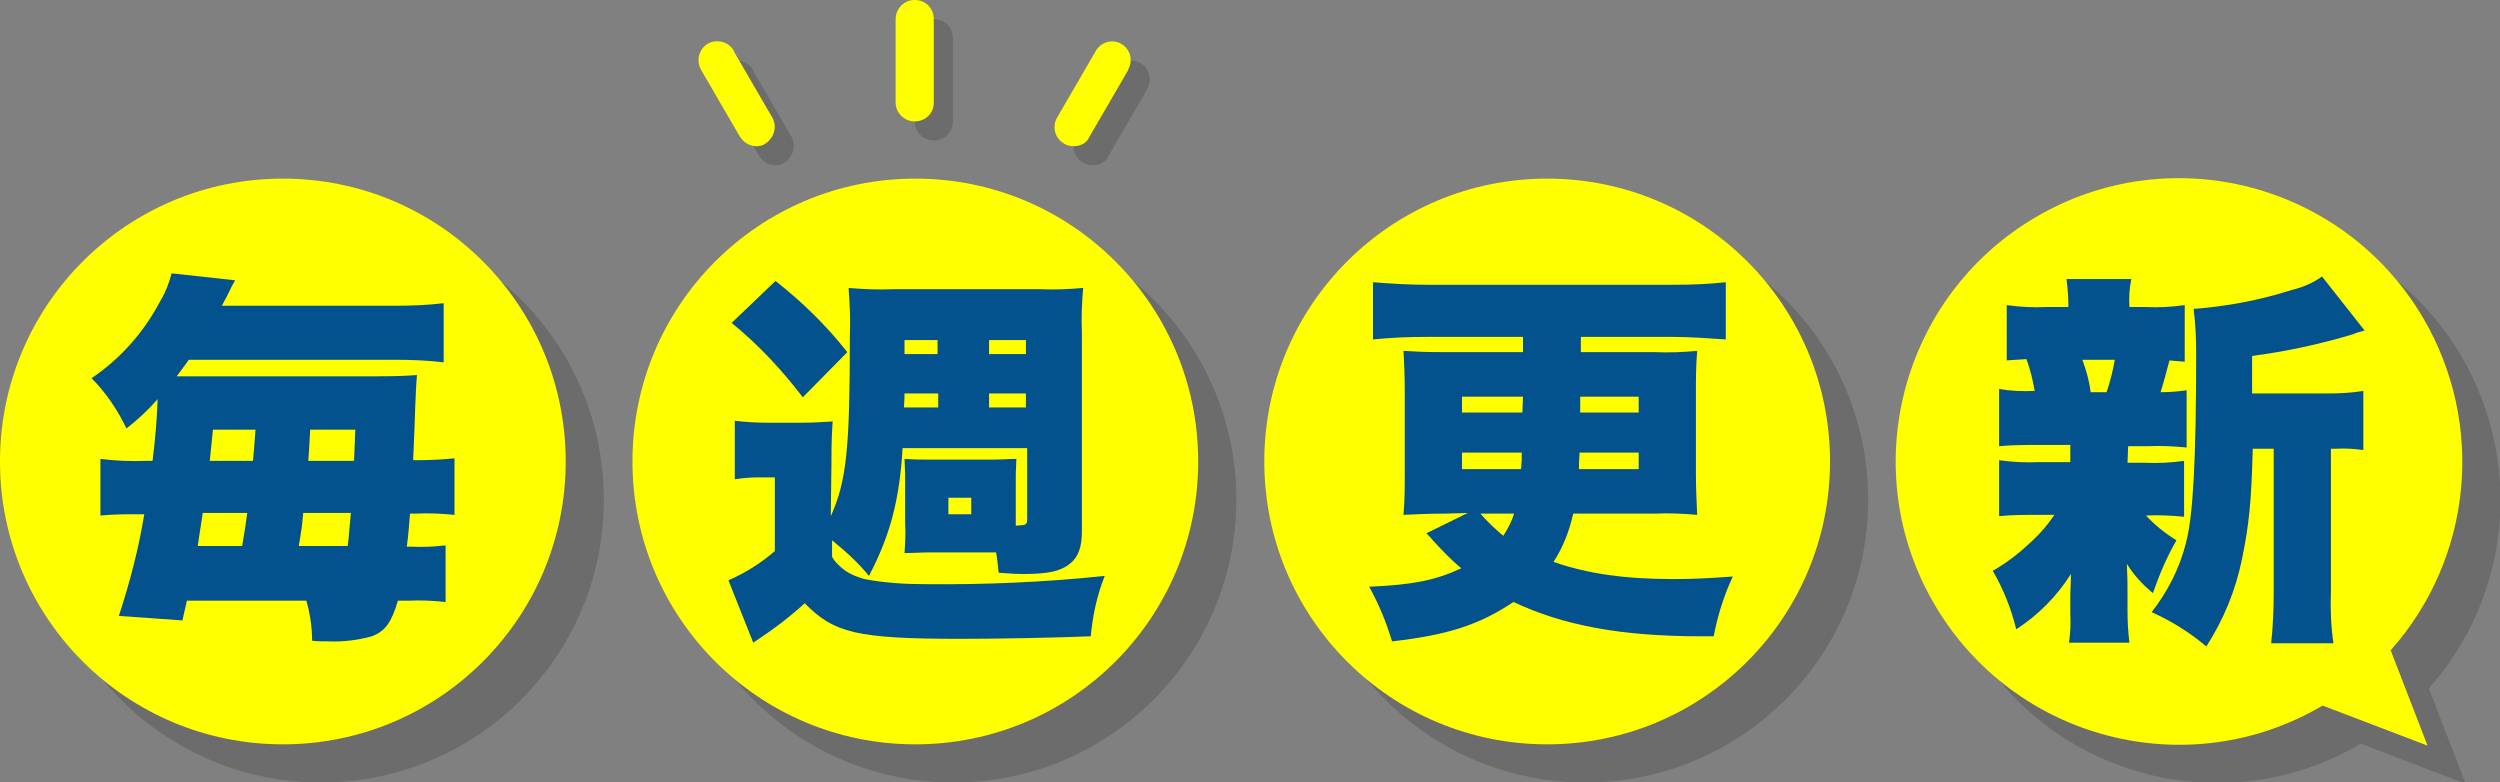
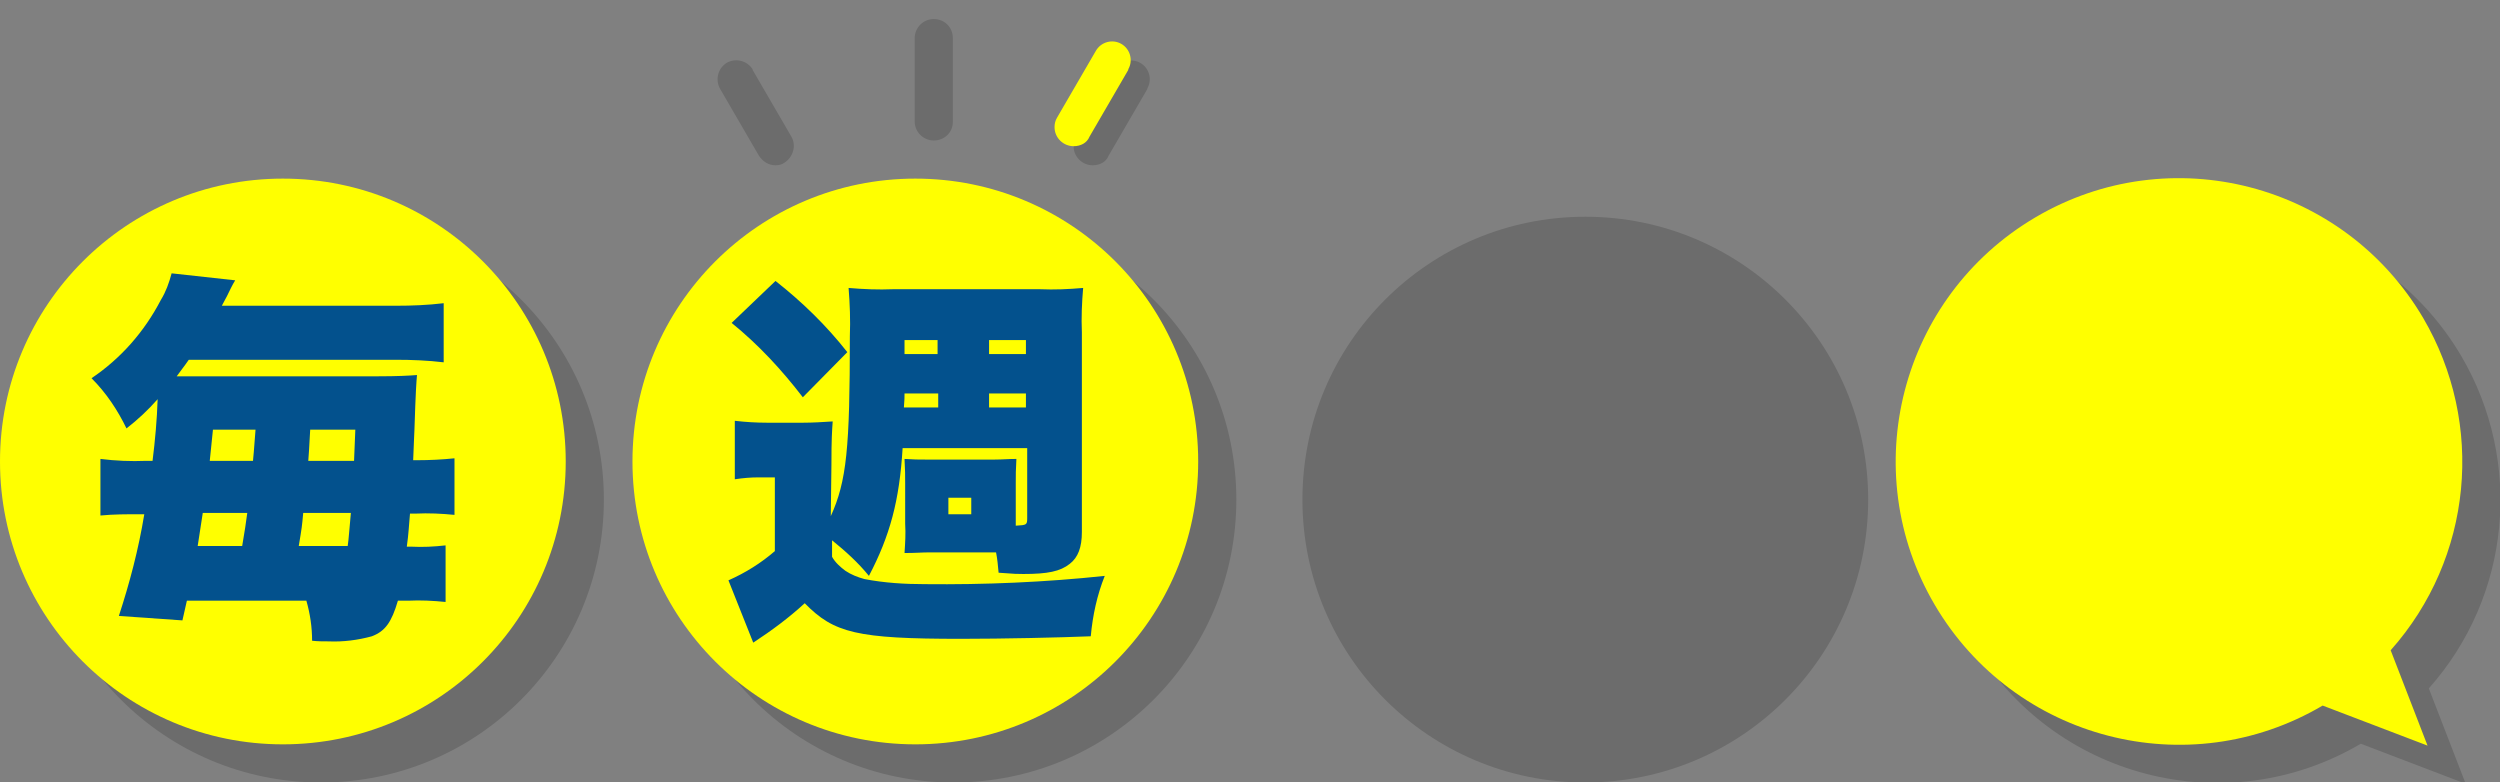
<svg xmlns="http://www.w3.org/2000/svg" version="1.1" id="グループ_1467" x="0px" y="0px" viewBox="0 0 393.3 123.1" style="enable-background:new 0 0 393.3 123.1;" xml:space="preserve">
  <rect x="0" y="0" width="393.3" height="123.1" fill="#808080" stroke="none" />
  <style type="text/css">
	.st0{opacity:0.16;}
	.st1{fill:#FFFF00;}
	.st2{fill:#03518D;}
</style>
  <g transform="matrix(1, 0, 0, 1, 0, 0)">
    <g class="st0">
      <path id="パス_755-2_00000028303505686448557530000009530682479647740584_" d="M95,78.6c0,24.6-19.9,44.5-44.5,44.5    S6,103.2,6,78.6s19.9-44.5,44.5-44.5h0C75.1,34.1,95,54,95,78.6" />
    </g>
    <g>
      <g>
        <path id="パス_755-2_00000165218830542392926560000006231596038158642344_" class="st1" d="M89,72.6     c0,24.6-19.9,44.5-44.5,44.5S0,97.2,0,72.6s19.9-44.5,44.5-44.5h0C69.1,28.1,89,48,89,72.6" />
      </g>
    </g>
  </g>
  <path id="パス_756" class="st2" d="M24,72.5c0.4-3.2,0.7-6.5,0.8-9.7c-1.5,1.7-3.1,3.2-4.9,4.6c-1.4-2.9-3.2-5.6-5.5-7.9  c4.6-3.1,8.3-7.3,10.9-12.3c0.8-1.3,1.3-2.7,1.7-4.2l10,1.1c-0.5,0.8-0.9,1.7-1.3,2.5c-0.3,0.5-0.4,0.8-0.8,1.5h27.4  c2.5,0,5-0.1,7.5-0.4V57c-2.5-0.3-5-0.4-7.5-0.4H29.7c-0.9,1.3-1.2,1.6-1.9,2.6h31.7c3,0,4.9-0.1,6.1-0.2c-0.1,1.2-0.2,2.4-0.4,8.6  c0,0.6-0.1,1.6-0.2,4.8h0.6c2,0,4-0.1,5.9-0.3V81c-2-0.2-4.1-0.3-6.1-0.2h-0.9c-0.2,2.2-0.2,3-0.5,5.2h0.7c1.8,0.1,3.6,0,5.4-0.2  v8.9c-2-0.2-3.9-0.3-5.9-0.2h-1.6c-1,3.4-2,4.8-4.1,5.6c-2.2,0.6-4.5,0.9-6.8,0.8c-0.9,0-1.7,0-2.6-0.1c0-2.1-0.3-4.2-0.9-6.3H29.4  l-0.7,3.1l-10-0.7c1.7-5.2,3.1-10.5,4-16H22c-2.1,0-4.1,0-6.2,0.2v-8.9c2.4,0.3,4.8,0.4,7.2,0.3L24,72.5z M38.1,85.9  c0.5-3,0.5-3,0.8-5.2h-7c-0.4,2.7-0.5,3.3-0.8,5.2H38.1z M39.8,72.5c0.1-1,0.1-1,0.4-4.9h-6.7L33,72.5H39.8z M54.7,85.9  c0.2-1.4,0.2-2.1,0.5-5.2h-7.5c-0.2,2.2-0.2,2.2-0.7,5.2H54.7z M55.7,72.5c0.1-2.5,0.1-2.5,0.2-4.9h-7.1c-0.2,3.6-0.2,3.6-0.3,4.9  H55.7z" />
  <g transform="matrix(1, 0, 0, 1, 0, 0)">
    <g class="st0">
      <path id="パス_757-2_00000006693511613142434360000010328482652076410244_" d="M194.5,78.6c0,24.6-19.9,44.5-44.5,44.5    c-24.6,0-44.5-19.9-44.5-44.5s19.9-44.5,44.5-44.5S194.5,54,194.5,78.6L194.5,78.6" />
    </g>
    <g>
      <g>
        <path id="パス_757-2_00000113321434078306053010000010787616060521587644_" class="st1" d="M188.5,72.6     c0,24.6-19.9,44.5-44.5,44.5c-24.6,0-44.5-19.9-44.5-44.5s19.9-44.5,44.5-44.5S188.5,48,188.5,72.6L188.5,72.6" />
      </g>
    </g>
  </g>
  <path id="パス_758" class="st2" d="M130.7,81.2c2.5-5.5,3-10.7,3-28.3c0.1-2.5,0-5.1-0.2-7.6c2.3,0.2,4.7,0.3,7,0.2h23.1  c2.3,0.1,4.5,0,6.8-0.2c-0.2,2.3-0.3,4.7-0.2,7v31.4c0,2.4-0.6,4-1.9,5c-1.5,1.2-3.5,1.6-7.3,1.6c-0.9,0-1.3,0-3.9-0.2  c-0.1-1.1-0.2-2.2-0.4-3.2h-10.5c-1.2,0-2.1,0.1-3.9,0.1c0.1-1.5,0.2-3.1,0.1-4.6V76c0-1.5,0-1.8-0.1-3.8c1.6,0.1,2.1,0.1,3.3,0.1  h10.9c1.2,0,2.1-0.1,3.4-0.1c-0.1,1.8-0.1,2.4-0.1,3.8v6.7c1.7-0.1,1.8-0.1,1.8-1.2v-11h-19.6c-0.5,8.3-2,13.8-5.3,20.1  c-1.7-2.1-3.7-3.9-5.8-5.6v2.6c0.5,0.9,1.3,1.6,2.1,2.2c0.9,0.6,1.9,1,3,1.3c3.1,0.6,6.3,0.8,9.5,0.8c9.4,0.1,18.9-0.3,28.3-1.3  c-1.2,3-1.9,6.2-2.2,9.5c-4.9,0.2-13.8,0.4-20.4,0.4c-16.4,0-20-0.9-24.6-5.6c-2.5,2.3-5.2,4.3-8.1,6.2l-3.9-9.8  c2.7-1.2,5.1-2.7,7.3-4.6V75.1h-2.5c-1.3,0-2.5,0.1-3.8,0.3v-9.2c1.7,0.2,3.4,0.3,5,0.3h5.8c1.5,0,3-0.1,4.6-0.2  c-0.1,1.5-0.2,2.6-0.2,6.9L130.7,81.2z M122,44.2c4.2,3.3,8,7,11.3,11.2l-7,7.1c-3.3-4.3-7-8.3-11.2-11.7L122,44.2z M147.6,61.9  h-5.3c0,0.8,0,0.8-0.1,2.2h5.4L147.6,61.9z M147.5,53.5h-5.2v2.2h5.2V53.5z M149.2,80.9h3.6v-2.6h-3.6V80.9z M161.4,53.5h-5.8v2.2  h5.8V53.5z M161.4,61.9h-5.8v2.2h5.8V61.9z" />
  <g transform="matrix(1, 0, 0, 1, 0, 0)">
    <g class="st0">
      <path id="パス_759-2_00000075163733644002073420000003923695244411363737_" d="M293.9,78.6c0,24.6-19.9,44.5-44.5,44.5    c-24.6,0-44.5-19.9-44.5-44.5s19.9-44.5,44.5-44.5l0,0C274,34.1,293.9,54,293.9,78.6" />
    </g>
    <g>
      <g>
-         <path id="パス_759-2_00000062162989870622198600000013747840376324924597_" class="st1" d="M287.9,72.6     c0,24.6-19.9,44.5-44.5,44.5c-24.6,0-44.5-19.9-44.5-44.5s19.9-44.5,44.5-44.5l0,0C268,28.1,287.9,48,287.9,72.6" />
-       </g>
+         </g>
    </g>
  </g>
-   <path id="パス_760" class="st2" d="M227.5,80.8c-2.7,0-4.6,0.1-6.7,0.2c0.2-2.3,0.2-4.7,0.2-6.5V61.7c0-2.7-0.1-4.4-0.2-6.5  c1.8,0.1,2.9,0.2,6.7,0.2h12.1V53h-15c-3.1,0-5.6,0.1-8.6,0.4v-9c2.7,0.2,5.2,0.4,8.6,0.4h38.4c3.1,0,5.8-0.1,8.5-0.4v9  c-2.9-0.2-5.6-0.4-8.5-0.4h-14.3v2.4h11.7c2.2,0.1,4.4,0,6.6-0.2c-0.2,2.4-0.2,4.4-0.2,6.6v12.8c0,2.2,0.1,4,0.2,6.4  c-2.2-0.2-4.4-0.3-6.6-0.2h-12.9c-0.6,2.7-1.6,5.3-3.1,7.6c5.5,1.9,11.3,2.7,18.9,2.7c3,0,5.1-0.1,9.3-0.4c-1.4,3-2.4,6.2-3,9.4  h-2.1c-12.4,0-21.6-1.7-29.4-5.4c-5.4,3.6-10.3,5.2-19.1,6.2c-0.9-3-2.1-5.9-3.6-8.6c6.9-0.3,10.4-1,14.5-2.9  c-1.6-1.3-3-2.8-4.4-4.3c-0.3-0.4-0.7-0.8-1.1-1.2l6.5-3.2L227.5,80.8z M230,62.4v2.5h9.5l0.1-2.5H230z M230,71.2v2.6h9.3  c0.1-1.3,0.1-1.3,0.1-2.6H230z M232.9,80.8c1.1,1.3,2.3,2.4,3.6,3.5c0.7-1.1,1.3-2.2,1.7-3.5H232.9z M248.5,71.2  c-0.1,1.8-0.1,1.8-0.1,2.6h9.4v-2.6H248.5z M248.6,64.9h9.2v-2.5h-9.2V64.9z" />
  <g id="合体_32">
    <g class="st0">
      <path d="M371.4,117c-21.2,12.5-48.5,5.4-61-15.8c-12.5-21.2-5.4-48.5,15.8-61s48.5-5.4,61,15.8c9.8,16.7,7.8,37.8-5.1,52.3l5.8,15    L371.4,117z" />
    </g>
    <g>
      <path class="st1" d="M365.4,111c-21.2,12.5-48.5,5.4-61-15.8c-12.5-21.2-5.4-48.5,15.8-61s48.5-5.4,61,15.8    c9.8,16.7,7.8,37.8-5.1,52.3l5.8,15L365.4,111z" />
    </g>
  </g>
-   <path id="パス_762" class="st2" d="M334.7,72.8h2.7c2.1,0.1,4.1,0,6.2-0.3v8.8c-2-0.2-4-0.3-6-0.2c1.4,1.5,3,2.8,4.8,3.9  c-1.5,2.6-2.7,5.4-3.7,8.3c-1.6-1.3-3-2.8-4.1-4.6c0.1,2.2,0.1,3.2,0.1,4v3.5c0,1.6,0.1,3.3,0.3,4.9h-9.5c0.2-1.5,0.3-3,0.2-4.5v-3  c0-0.9,0.1-1.8,0.1-3.3c-2.2,3.5-5.2,6.5-8.6,8.7c-0.8-3.2-2-6.3-3.7-9.2c2.3-1.3,4.3-2.9,6.2-4.7c1.3-1.2,2.5-2.6,3.5-4.1h-2.6  c-2,0-4.1,0-6.1,0.2v-8.8c2.1,0.3,4.2,0.4,6.3,0.3h4.9v-2.7h-5.1c-2,0-4.1,0-6.1,0.2v-9c1.8,0.3,3.7,0.4,5.6,0.3  c-0.3-1.7-0.7-3.4-1.3-5c-1.4,0.1-1.9,0.1-3.1,0.2V48c2.1,0.3,4.2,0.4,6.3,0.3h3.4c0-1.5-0.1-2.9-0.3-4.4h10.2  c-0.3,1.4-0.4,2.9-0.3,4.4h2.5c2.1,0.1,4.1,0,6.2-0.3v8.9c-1.1-0.1-1.5-0.1-2.4-0.2c-0.3,1.2-1.1,4.1-1.4,5c1.4,0,2.7-0.1,4.1-0.3v9  c-2.1-0.2-4.1-0.3-6.2-0.2h-3L334.7,72.8z M331.4,61.7c0.6-1.7,1-3.4,1.3-5.1h-5.1c0.6,1.6,1.1,3.4,1.3,5.1H331.4z M366.3,61.9  c1.8,0,3.7-0.1,5.5-0.4v9.3c-1.5-0.2-2.9-0.3-4.4-0.2h-0.7V93c-0.1,2.7,0,5.5,0.4,8.2h-9.8c0.3-2.7,0.4-5.5,0.4-8.2V70.6h-3.3  c-0.2,8.3-0.6,12.1-1.7,17.4c-1,4.9-2.9,9.5-5.6,13.7c-2.6-2.2-5.5-4-8.6-5.4c2.5-3.2,4.4-6.9,5.4-10.9c1.1-4.1,1.6-12.8,1.6-29.8  c0-2.3-0.1-4.7-0.4-7c5.3-0.4,10.5-1.4,15.5-3c1.7-0.4,3.3-1.1,4.7-2.1L372,52c-1.1,0.3-1.1,0.3-2.2,0.7c-5.1,1.5-10.2,2.6-15.5,3.3  v5.9L366.3,61.9z" />
  <g>
    <g class="st0">
      <path id="パス_764-2_00000089572141369191694140000018083350456529201850_" d="M146.9,22.1c-1.6,0-3-1.3-3-3v0V6    c0-1.6,1.3-3,3-3s3,1.3,3,3v13.2C149.9,20.8,148.6,22.1,146.9,22.1L146.9,22.1" />
      <path id="パス_765-2_00000084501701841370924650000004156096870368611215_" d="M122,26c-1.1,0-2-0.6-2.6-1.5L113.3,14    c-0.8-1.4-0.4-3.2,1-4.1c1.4-0.8,3.2-0.4,4.1,1c0,0,0,0,0,0.1l6.1,10.5c0.8,1.4,0.3,3.2-1.1,4.1C123,25.9,122.5,26,122,26" />
      <path id="パス_766-2_00000020360721163228968800000016165556187988980121_" d="M171.9,26c-1.6,0-3-1.3-3-3c0-0.5,0.1-1,0.4-1.5    l6.1-10.5c0.8-1.4,2.6-1.9,4-1.1c1.4,0.8,1.9,2.6,1.1,4c0,0,0,0.1,0,0.1l-6.1,10.5C174,25.5,173,26,171.9,26" />
    </g>
    <g>
      <g>
        <g transform="matrix(1, 0, 0, 1, 0, 0)">
-           <path id="パス_764-2_00000088850975898268614650000008830436159028143498_" class="st1" d="M143.9,19.1c-1.6,0-3-1.3-3-3v0V3      c0-1.6,1.3-3,3-3s3,1.3,3,3v13.2C146.9,17.8,145.6,19.1,143.9,19.1L143.9,19.1" />
-         </g>
+           </g>
        <g transform="matrix(1, 0, 0, 1, 0, 0)">
-           <path id="パス_765-2_00000110443073254414713950000002805660277768019584_" class="st1" d="M119,23c-1.1,0-2-0.6-2.6-1.5      L110.3,11c-0.8-1.4-0.4-3.2,1-4.1c1.4-0.8,3.2-0.4,4.1,1c0,0,0,0,0,0.1l6.1,10.5c0.8,1.4,0.3,3.2-1.1,4.1      C120,22.9,119.5,23,119,23" />
-         </g>
+           </g>
        <g transform="matrix(1, 0, 0, 1, 0, 0)">
          <path id="パス_766-2_00000034803483509449216680000004599648437580457350_" class="st1" d="M168.9,23c-1.6,0-3-1.3-3-3      c0-0.5,0.1-1,0.4-1.5l6.1-10.5c0.8-1.4,2.6-1.9,4-1.1c1.4,0.8,1.9,2.6,1.1,4c0,0,0,0.1,0,0.1l-6.1,10.5      C171,22.5,170,23,168.9,23" />
        </g>
      </g>
    </g>
  </g>
</svg>